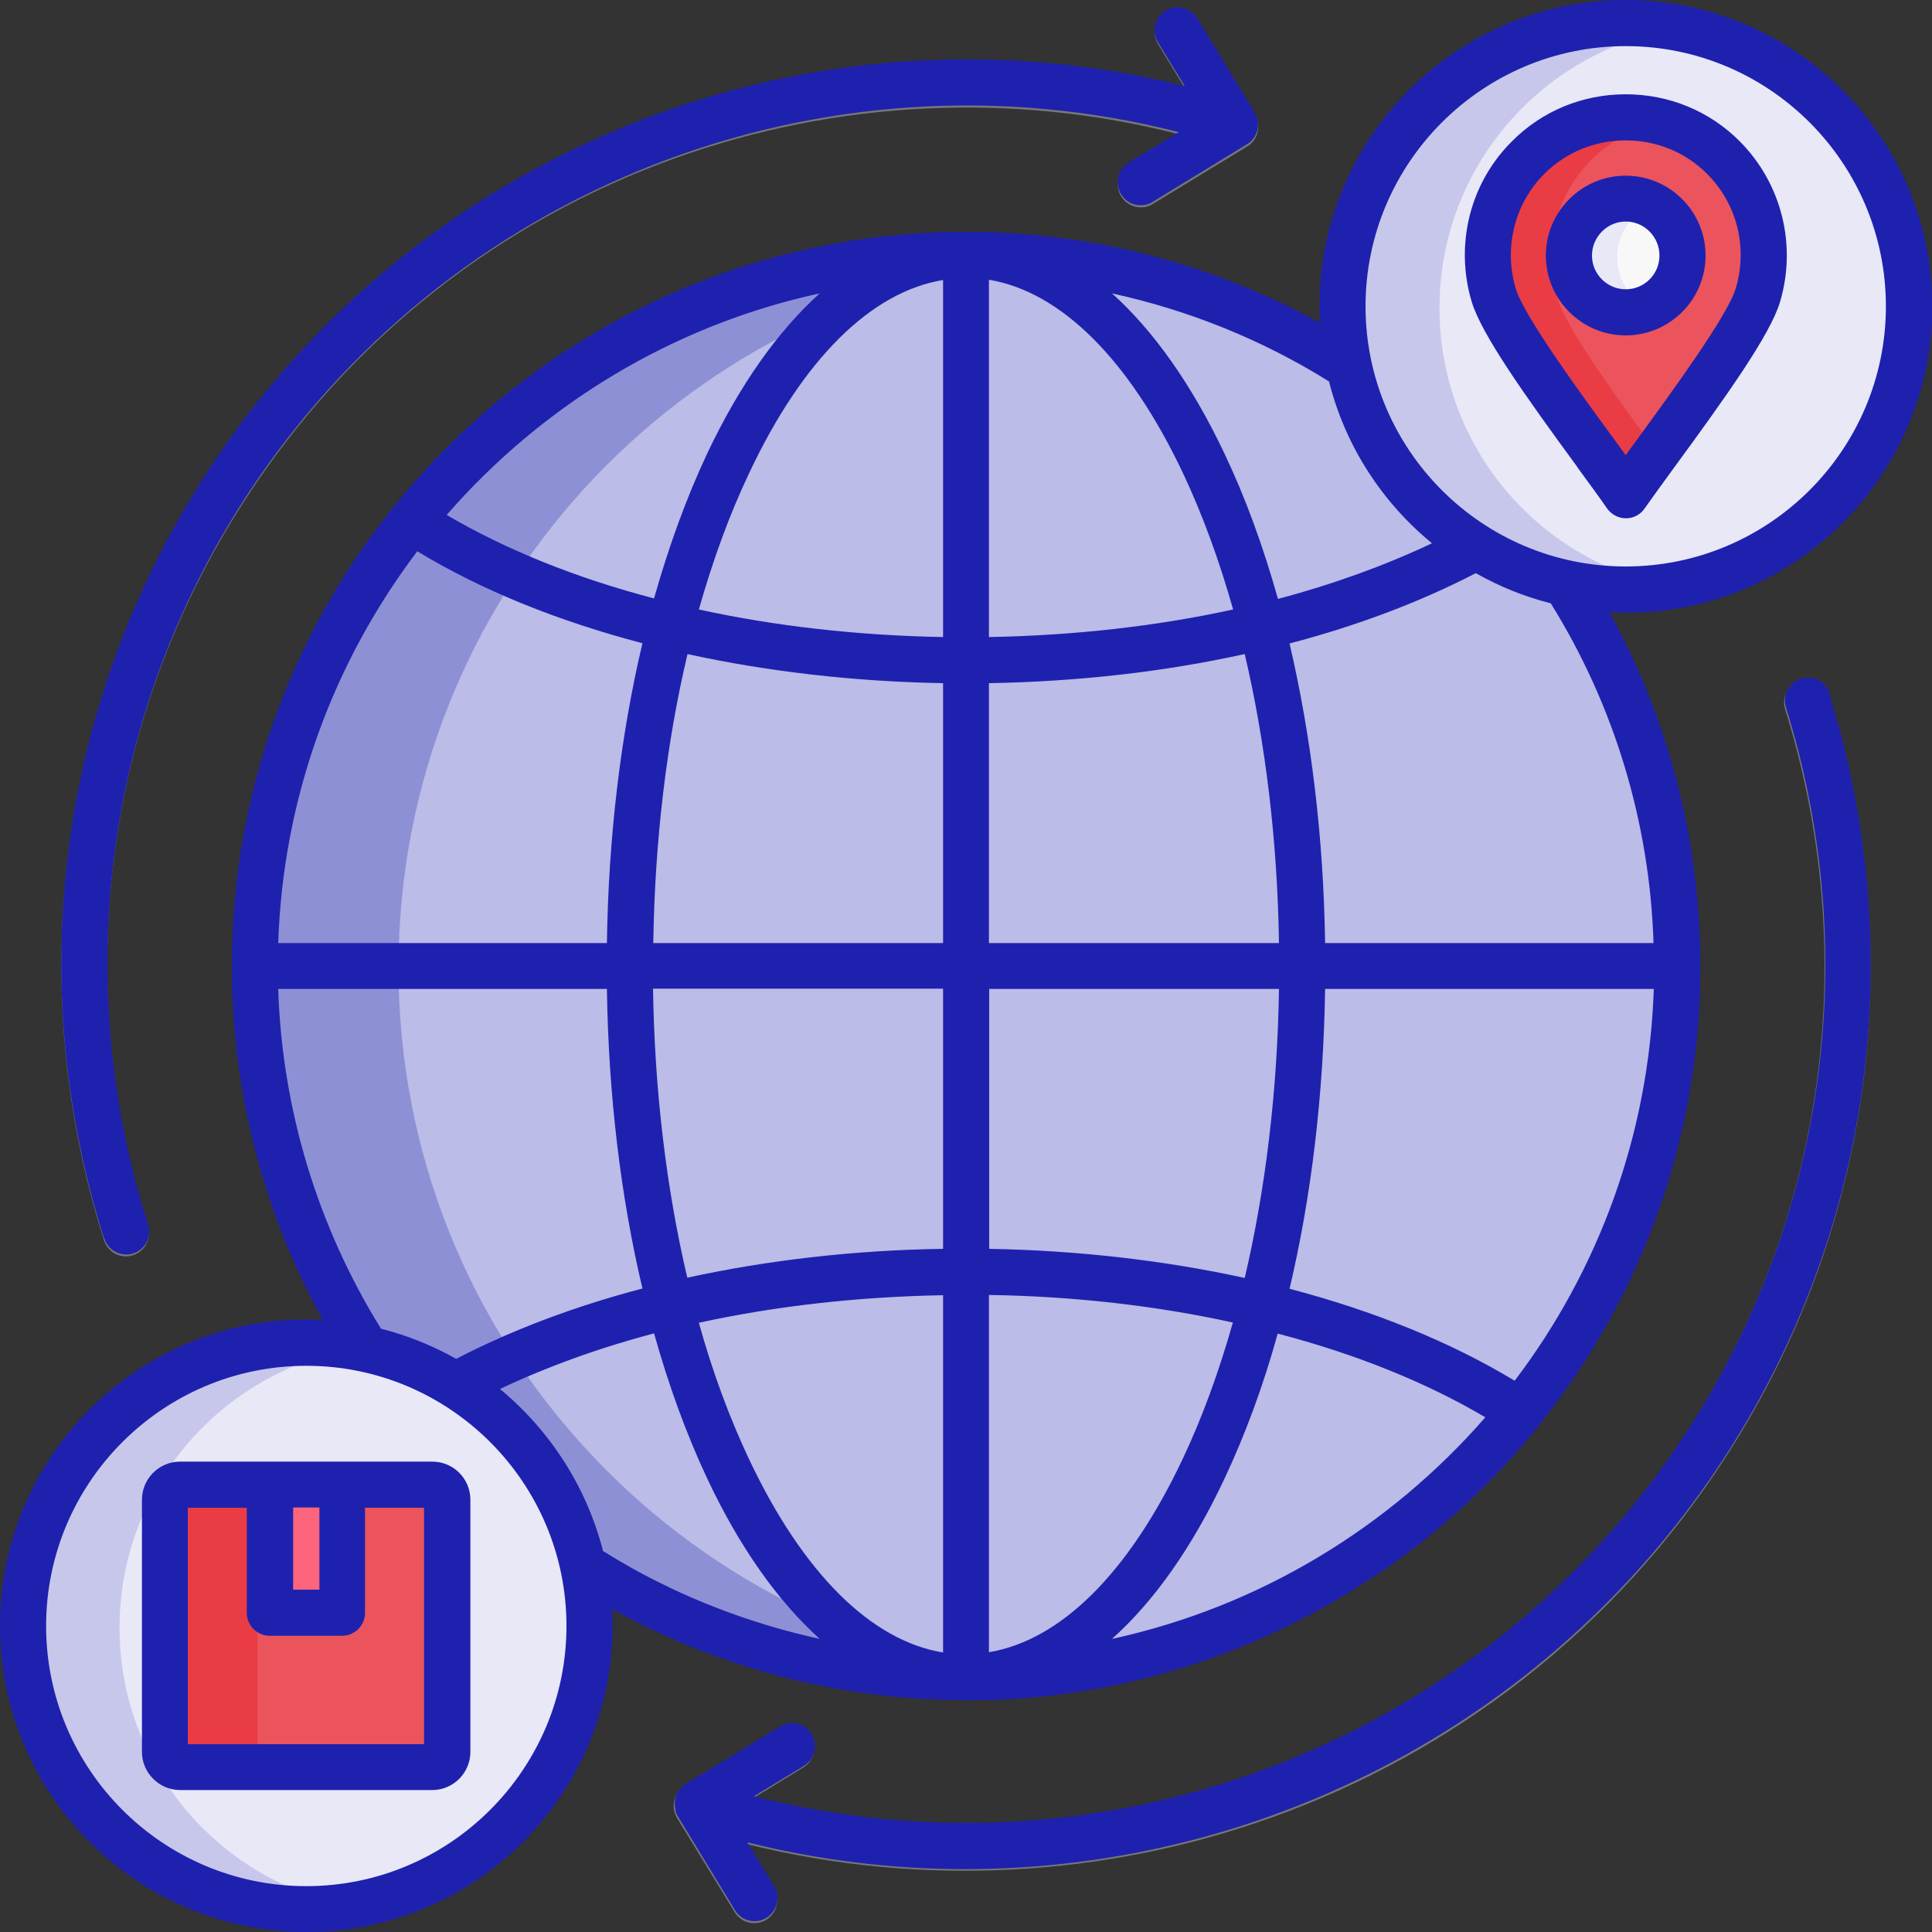
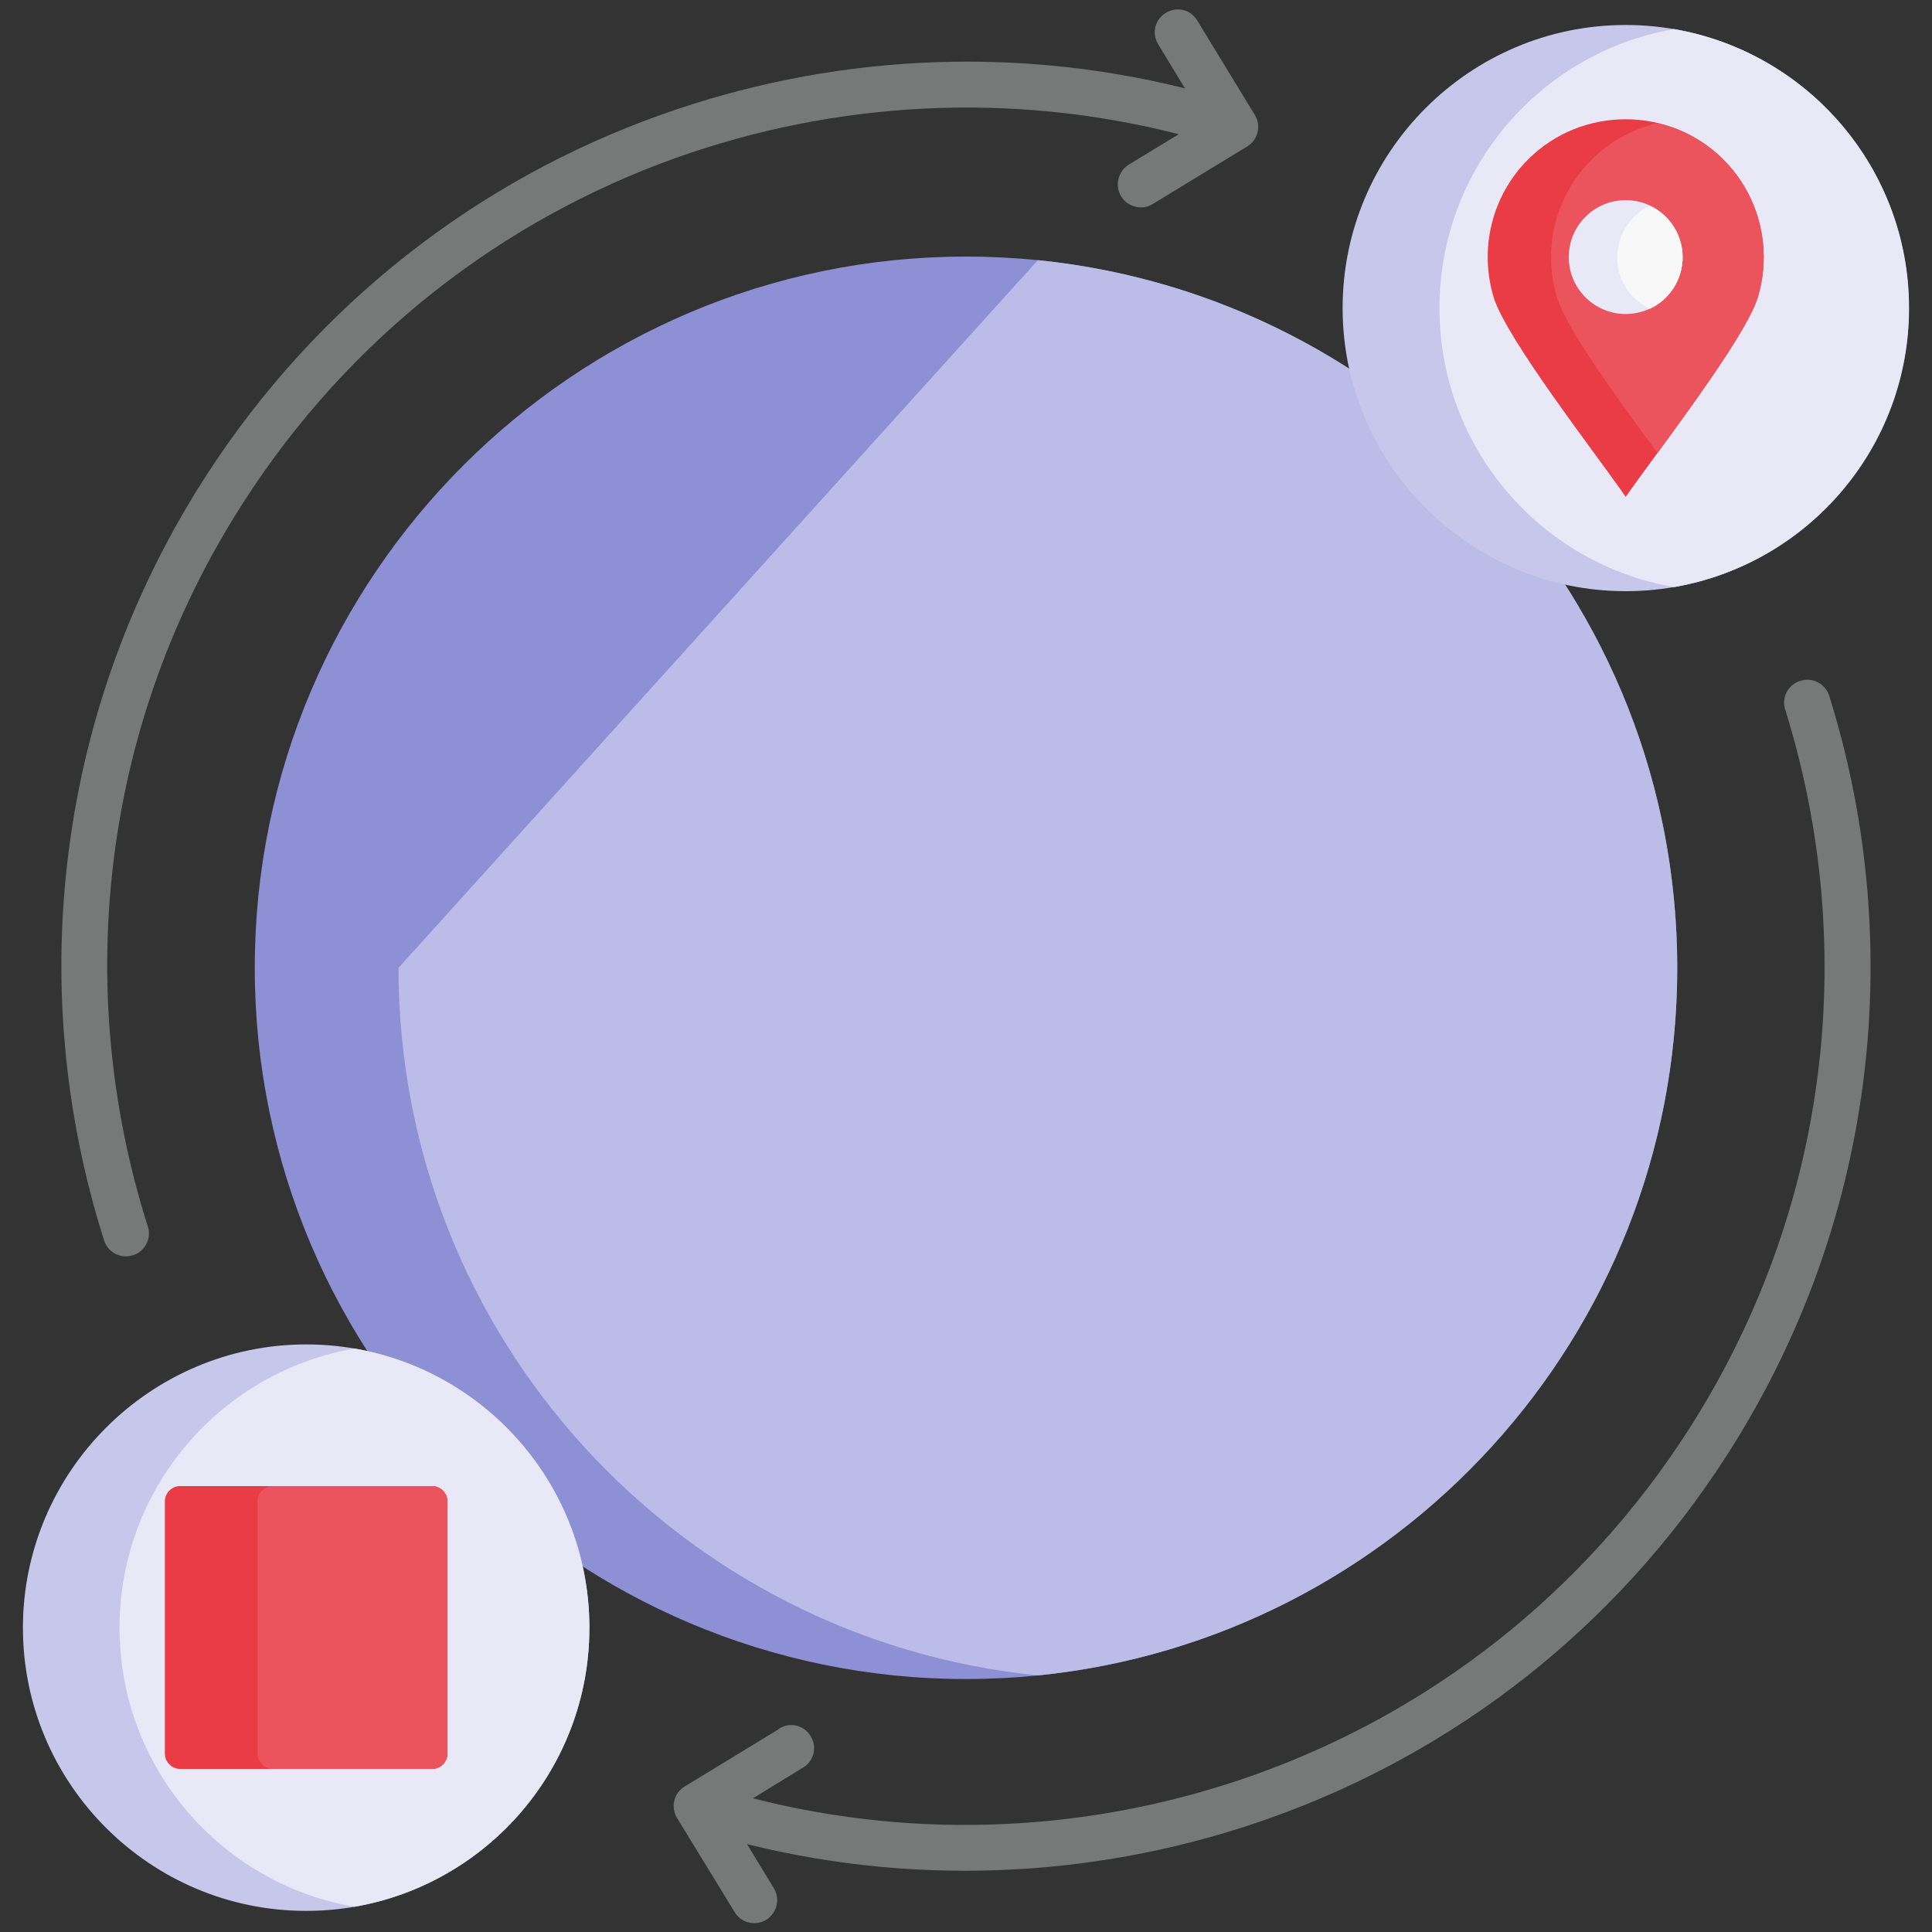
<svg xmlns="http://www.w3.org/2000/svg" id="Layer_2" data-name="Layer 2" viewBox="0 0 75 75">
  <rect x="0" y="0" width="75" height="75" fill="#333333" stroke="none" />
  <defs>
    <style>      .cls-1 {        fill: #8e90d6;      }      .cls-1, .cls-2, .cls-3, .cls-4, .cls-5, .cls-6, .cls-7 {        fill-rule: evenodd;      }      .cls-8 {        fill: #1e21ae;      }      .cls-9 {        fill: #777878;      }      .cls-2 {        fill: #bbbce7;      }      .cls-3 {        fill: #f8f8f8;      }      .cls-4 {        fill: #e8e8f7;      }      .cls-5 {        fill: #c7c7eb;      }      .cls-6 {        fill: #e93c45;      }      .cls-7 {        fill: #eb545c;      }      .cls-10 {        fill: #fc657c;      }    </style>
  </defs>
  <g id="Layer_1-2" data-name="Layer 1">
    <g>
      <path class="cls-9" d="M5.74,47.61c.15.47-.11.97-.58,1.12s-.97-.11-1.12-.58c-1.56-4.91-2.04-10.13-1.35-15.29.66-4.97,2.4-9.87,5.29-14.36,4.35-6.75,10.62-11.52,17.64-14.03,6.47-2.32,13.57-2.74,20.38-1.04l-1.04-1.71c-.26-.42-.13-.97.3-1.22.42-.26.97-.13,1.22.3l2.23,3.66c.26.42.13.97-.3,1.23l-3.66,2.23c-.42.26-.97.12-1.23-.3-.25-.42-.12-.97.3-1.23l1.94-1.18c-6.52-1.67-13.34-1.29-19.55.93-6.66,2.39-12.61,6.91-16.74,13.33-2.75,4.26-4.4,8.92-5.02,13.63-.65,4.9-.19,9.86,1.29,14.52h0ZM30.25,67.1c.42-.26.97-.13,1.22.3.26.42.13.97-.3,1.22l-1.94,1.19c6.53,1.67,13.34,1.29,19.55-.94,6.66-2.39,12.61-6.91,16.74-13.32,2.73-4.25,4.38-8.88,5.01-13.56.66-4.87.22-9.81-1.23-14.45-.15-.47.12-.97.59-1.11.47-.15.97.11,1.12.58,1.53,4.88,1.98,10.09,1.29,15.22-.67,4.94-2.4,9.82-5.28,14.29-4.34,6.75-10.62,11.52-17.64,14.03-6.47,2.32-13.57,2.73-20.38,1.04l1.04,1.71c.26.42.12.97-.3,1.23-.42.25-.97.12-1.22-.3l-2.24-3.66c-.25-.42-.12-.97.3-1.22l3.66-2.23h0Z" />
      <g>
        <path class="cls-1" d="M37.5,65.18c15.21,0,27.61-12.41,27.61-27.61s-12.4-27.61-27.61-27.61-27.61,12.4-27.61,27.61,12.4,27.61,27.61,27.61Z" />
-         <path class="cls-2" d="M40.29,10.1c13.94,1.4,24.82,13.17,24.82,27.47s-10.88,26.07-24.82,27.47c-13.94-1.4-24.82-13.17-24.82-27.47s10.88-26.07,24.82-27.47Z" />
+         <path class="cls-2" d="M40.29,10.1c13.94,1.4,24.82,13.17,24.82,27.47s-10.88,26.07-24.82,27.47c-13.94-1.4-24.82-13.17-24.82-27.47Z" />
        <path class="cls-5" d="M63.11,22.95c6.05,0,10.99-4.94,10.99-10.99S69.17.97,63.11.97s-10.99,4.94-10.99,10.99,4.94,10.99,10.99,10.99Z" />
        <path class="cls-4" d="M64.99,1.13c5.18.89,9.12,5.4,9.12,10.83s-3.94,9.94-9.12,10.83c-5.18-.89-9.11-5.4-9.11-10.83s3.94-9.94,9.11-10.83Z" />
        <path class="cls-6" d="M63.11,4.63c-1.38,0-2.75.52-3.79,1.56-1.44,1.44-1.89,3.51-1.34,5.34.48,1.61,4.01,6.13,5.13,7.76,1.12-1.62,4.65-6.15,5.13-7.76.55-1.83.1-3.9-1.34-5.34-1.04-1.04-2.42-1.56-3.79-1.56h0Z" />
        <path class="cls-7" d="M64.35,17.58c1.48-2.03,3.54-4.85,3.89-6.04.55-1.83.1-3.9-1.34-5.34-.73-.73-1.62-1.2-2.56-1.42-.94.22-1.83.7-2.56,1.42-1.44,1.44-1.89,3.51-1.34,5.34.35,1.2,2.41,4.02,3.9,6.04Z" />
        <path class="cls-4" d="M63.11,12.19c1.21,0,2.21-.99,2.21-2.21s-.99-2.21-2.21-2.21-2.21.99-2.21,2.21.99,2.21,2.21,2.21Z" />
        <path class="cls-3" d="M64.05,7.99c.75.35,1.27,1.12,1.27,2s-.52,1.65-1.27,2c-.76-.35-1.27-1.12-1.27-2s.52-1.65,1.27-2Z" />
        <path class="cls-5" d="M11.89,74.18c6.05,0,10.99-4.94,10.99-10.99s-4.94-11-10.99-11S.89,57.13.89,63.19s4.94,10.99,10.99,10.99h0Z" />
        <path class="cls-4" d="M13.76,52.35c5.18.89,9.12,5.4,9.12,10.84s-3.94,9.94-9.12,10.83c-5.18-.89-9.12-5.4-9.12-10.83s3.94-9.94,9.12-10.84Z" />
        <path class="cls-6" d="M16.78,68.67H6.99c-.32,0-.59-.27-.59-.59v-9.8c0-.32.27-.59.59-.59h9.79c.32,0,.59.27.59.59v9.8c0,.32-.27.59-.59.59Z" />
        <path class="cls-7" d="M16.78,68.67h-6.19c-.32,0-.59-.27-.59-.59v-9.8c0-.32.26-.59.59-.59h6.19c.32,0,.59.27.59.59v9.8c0,.32-.27.59-.59.59Z" />
      </g>
-       <path class="cls-10" d="M10.48,57.7h2.81v4.98h-2.81v-4.98Z" />
-       <path class="cls-8" d="M16.48,67.71H7.29v-9.18h2.29v4.08c0,.49.4.89.89.89h2.81c.49,0,.89-.4.89-.89v-4.08h2.29v9.18ZM11.38,58.52h1.02v3.19h-1.02v-3.19ZM16.78,56.74H6.99c-.82,0-1.48.67-1.48,1.48v9.79c0,.81.67,1.48,1.48,1.48h9.79c.82,0,1.48-.67,1.48-1.48v-9.79c0-.82-.66-1.48-1.48-1.48h0ZM63.11,8.6c.72,0,1.31.59,1.31,1.32s-.59,1.31-1.31,1.31-1.31-.59-1.31-1.31.59-1.32,1.31-1.32ZM63.11,13.02c1.71,0,3.1-1.39,3.1-3.1s-1.39-3.1-3.1-3.1-3.1,1.39-3.1,3.1,1.39,3.1,3.1,3.1ZM59.95,6.75c.84-.84,1.96-1.3,3.16-1.3s2.32.46,3.16,1.3c1.16,1.16,1.59,2.86,1.11,4.45-.32,1.07-2.53,4.08-3.84,5.88-.15.21-.3.4-.43.59-.14-.19-.28-.39-.43-.59-1.32-1.8-3.52-4.81-3.84-5.88-.47-1.58-.05-3.29,1.11-4.45h0ZM61.24,18.15c.47.64.88,1.2,1.14,1.58.17.24.44.39.74.39s.57-.15.73-.39c.27-.38.67-.94,1.14-1.58,2.03-2.77,3.74-5.17,4.11-6.43.66-2.21.06-4.6-1.56-6.23-1.17-1.18-2.75-1.83-4.43-1.83s-3.25.65-4.42,1.83c-1.63,1.62-2.22,4.01-1.56,6.22.38,1.27,2.08,3.66,4.11,6.43h0ZM71.01,26.93c3.12,9.98,1.67,20.73-3.98,29.51-6.59,10.24-17.86,16.12-29.57,16.12-2.81,0-5.64-.34-8.45-1.04l1.04,1.7c.26.42.12.97-.3,1.23-.14.09-.3.13-.46.13-.3,0-.59-.15-.76-.43l-2.19-3.6c-.05-.06-.08-.13-.11-.21,0-.02,0-.03,0-.04,0,0,0-.02,0-.03-.11-.38.04-.8.39-1.02l3.66-2.23c.42-.26.97-.13,1.23.3.26.42.12.97-.3,1.23l-1.94,1.18c13.8,3.53,28.49-2.15,36.28-14.26,5.36-8.33,6.74-18.54,3.78-28.01-.15-.47.12-.97.59-1.12.47-.15.97.12,1.12.59h0ZM4.04,48.08c-3.18-10.02-1.75-20.83,3.94-29.66C16.15,5.72,31.51-.27,45.99,3.34l-1.04-1.7c-.26-.42-.12-.97.3-1.23.43-.26.97-.12,1.23.3l2.21,3.63s.01.02.02.03h0s0,0,0,.01c0,.02.02.04.03.06,0,.02.02.03.03.05,0,0,0,0,0,.01.16.4.02.87-.36,1.1l-3.67,2.24c-.14.09-.3.13-.46.13-.3,0-.59-.15-.76-.43-.26-.42-.12-.97.3-1.23l1.94-1.18c-13.79-3.53-28.48,2.15-36.28,14.26-5.4,8.38-6.75,18.64-3.73,28.15.15.47-.11.97-.58,1.12-.09.03-.18.04-.27.04-.38,0-.73-.24-.85-.62h0ZM11.89,73.22c-5.57,0-10.1-4.53-10.1-10.1s4.53-10.1,10.1-10.1,10.1,4.53,10.1,10.1-4.53,10.1-10.1,10.1h0ZM10.8,38.39h12.76c.06,4.1.53,8.04,1.38,11.63-2.63.69-5.07,1.61-7.23,2.73-.91-.51-1.89-.91-2.92-1.17-2.46-3.97-3.84-8.51-3.99-13.19ZM31.82,11.39c-1.62,1.46-3.1,3.54-4.36,6.2-.81,1.72-1.5,3.62-2.07,5.64-3.02-.79-5.75-1.89-8.05-3.24,3.72-4.27,8.76-7.36,14.48-8.6h0ZM51.59,14.8c.63,2.51,2.06,4.7,4,6.29-1.82.86-3.83,1.59-5.98,2.16-.57-2.03-1.26-3.93-2.08-5.65-1.26-2.66-2.74-4.75-4.36-6.21,2.97.65,5.81,1.79,8.41,3.41h0ZM63.11,1.79c5.57,0,10.1,4.53,10.1,10.1s-4.53,10.1-10.1,10.1-10.1-4.53-10.1-10.1S57.55,1.79,63.11,1.79ZM64.2,36.61h-12.76c-.06-4.1-.54-8.04-1.38-11.63,2.63-.69,5.07-1.61,7.23-2.73.9.51,1.88.91,2.91,1.17,2.47,3.97,3.84,8.51,3.99,13.19h0ZM27.46,57.41c1.26,2.67,2.74,4.75,4.36,6.21-1.97-.43-3.88-1.08-5.7-1.93-.07-.03-.13-.06-.2-.1-.07-.03-.14-.07-.21-.1-.78-.38-1.55-.81-2.3-1.28-.64-2.5-2.07-4.69-4-6.29,1.82-.86,3.83-1.59,5.98-2.16.57,2.03,1.26,3.93,2.07,5.65h0ZM36.61,50.28v13.87c-2.8-.46-5.44-3.08-7.53-7.5-.76-1.61-1.42-3.39-1.95-5.3,2.97-.65,6.17-1.01,9.48-1.07h0ZM36.61,38.39v10.09c-3.46.05-6.81.44-9.93,1.12-.81-3.45-1.27-7.26-1.33-11.22h11.25ZM36.61,10.86v13.87c-3.31-.06-6.51-.42-9.48-1.07.54-1.91,1.19-3.69,1.95-5.29,2.08-4.42,4.73-7.04,7.53-7.5ZM38.39,24.73v-13.87c2.79.46,5.44,3.09,7.53,7.5.76,1.61,1.41,3.39,1.95,5.3-2.97.65-6.17,1.01-9.48,1.07ZM38.39,36.61v-10.09c3.46-.06,6.81-.44,9.93-1.13.81,3.45,1.27,7.26,1.33,11.22h-11.25ZM48.32,49.61c-3.11-.68-6.47-1.07-9.92-1.13v-10.09h11.25c-.06,3.96-.52,7.77-1.33,11.22ZM43.18,63.61c1.62-1.45,3.1-3.54,4.35-6.2.81-1.72,1.51-3.61,2.07-5.64,3.02.79,5.76,1.89,8.06,3.25-3.72,4.27-8.76,7.35-14.48,8.6h0ZM38.39,64.14v-13.87c3.3.05,6.51.42,9.47,1.07-.54,1.91-1.19,3.69-1.95,5.3-2.09,4.42-4.73,7.04-7.53,7.5h0ZM64.2,38.39c-.19,5.7-2.17,10.95-5.4,15.21-2.48-1.5-5.46-2.71-8.74-3.57.85-3.59,1.32-7.54,1.38-11.64h12.76,0ZM26.68,25.39c3.12.68,6.47,1.07,9.93,1.13v10.09h-11.25c.06-3.96.51-7.77,1.33-11.22h0ZM10.8,36.61c.19-5.7,2.17-10.95,5.4-15.21,2.48,1.51,5.46,2.71,8.74,3.57-.85,3.59-1.32,7.54-1.38,11.64h-12.76ZM37.5,66.01c5.69,0,11-1.68,15.45-4.56.07-.05.13-.09.2-.13.1-.06.2-.13.3-.19,2.35-1.58,4.47-3.52,6.27-5.76.03-.04.05-.08.08-.12,3.89-4.87,6.21-11.04,6.21-17.74,0-4.83-1.21-9.55-3.53-13.74.21,0,.42.02.64.02,6.56,0,11.89-5.33,11.89-11.89S69.67,0,63.11,0s-11.89,5.33-11.89,11.89c0,.22,0,.43.02.64-4.2-2.31-8.91-3.53-13.74-3.53-8.92,0-16.89,4.12-22.12,10.55-.05.05-.11.11-.15.17,0,.01-.02.03-.02.04-3.89,4.87-6.21,11.04-6.21,17.74,0,4.83,1.21,9.55,3.53,13.74-.21-.01-.43-.02-.64-.02-6.56,0-11.89,5.33-11.89,11.89s5.33,11.89,11.89,11.89,11.89-5.33,11.89-11.89c0-.22,0-.43-.02-.64,4.19,2.31,8.91,3.53,13.74,3.53h0Z" />
    </g>
  </g>
</svg>